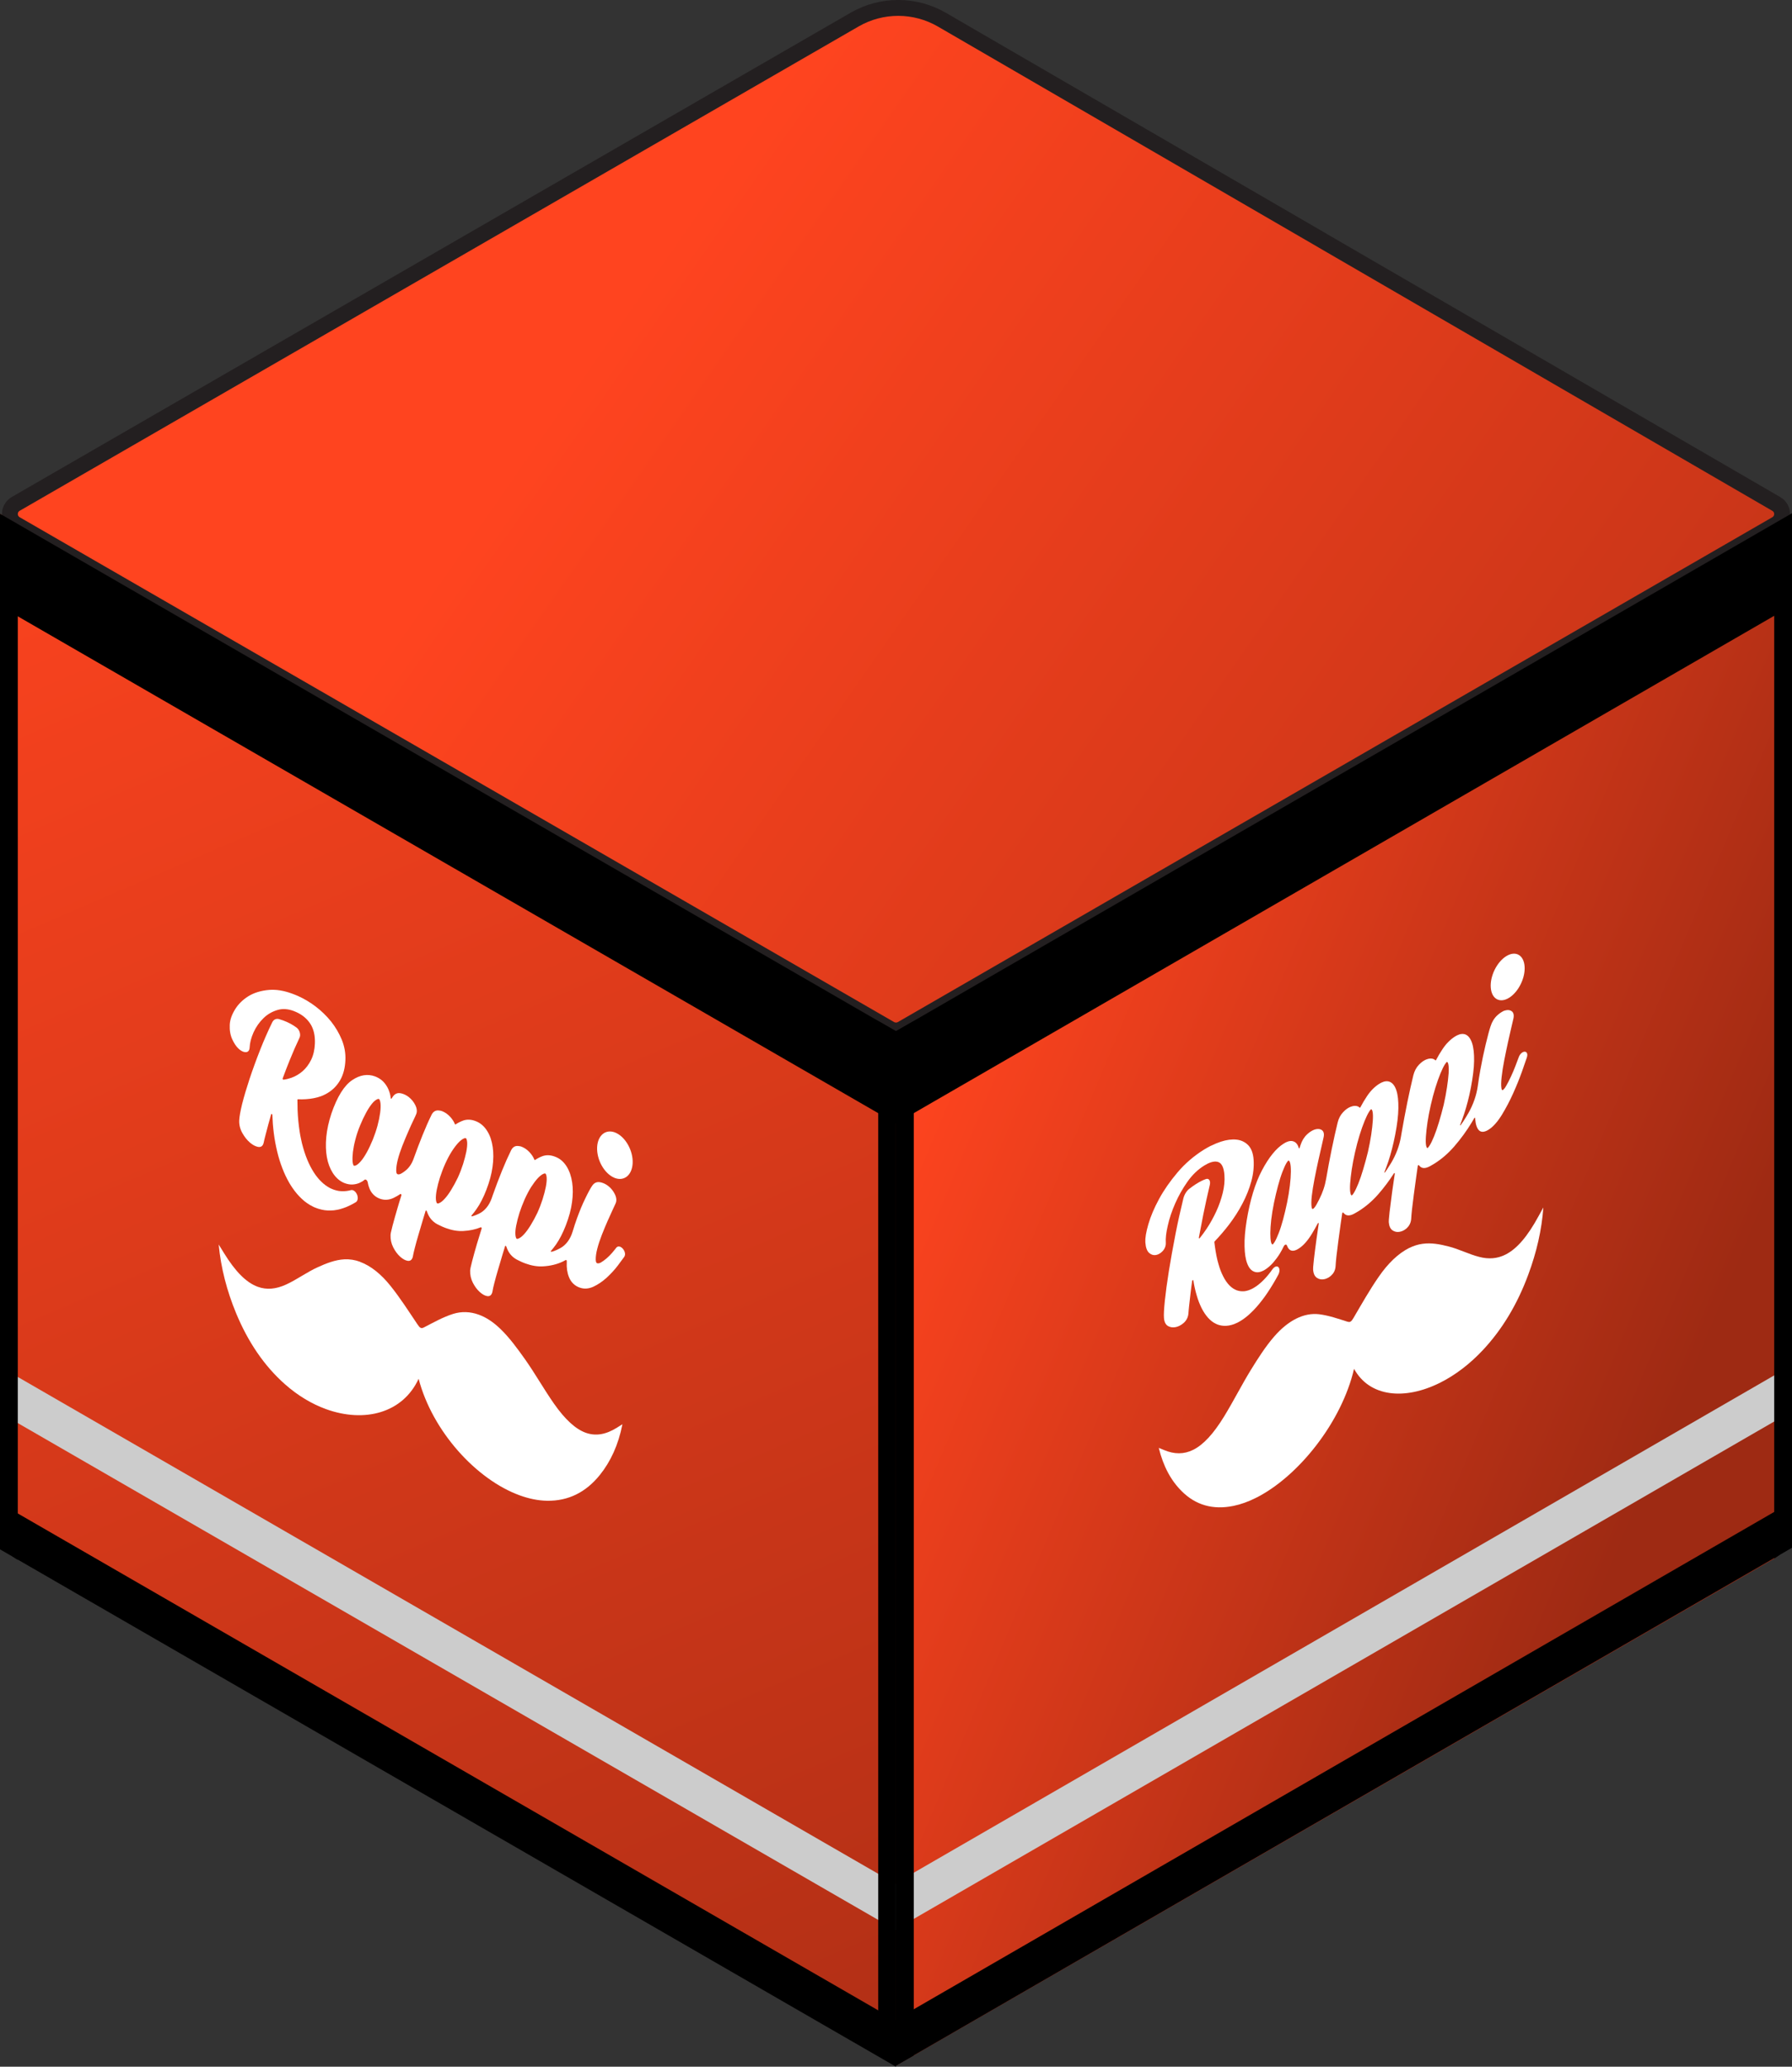
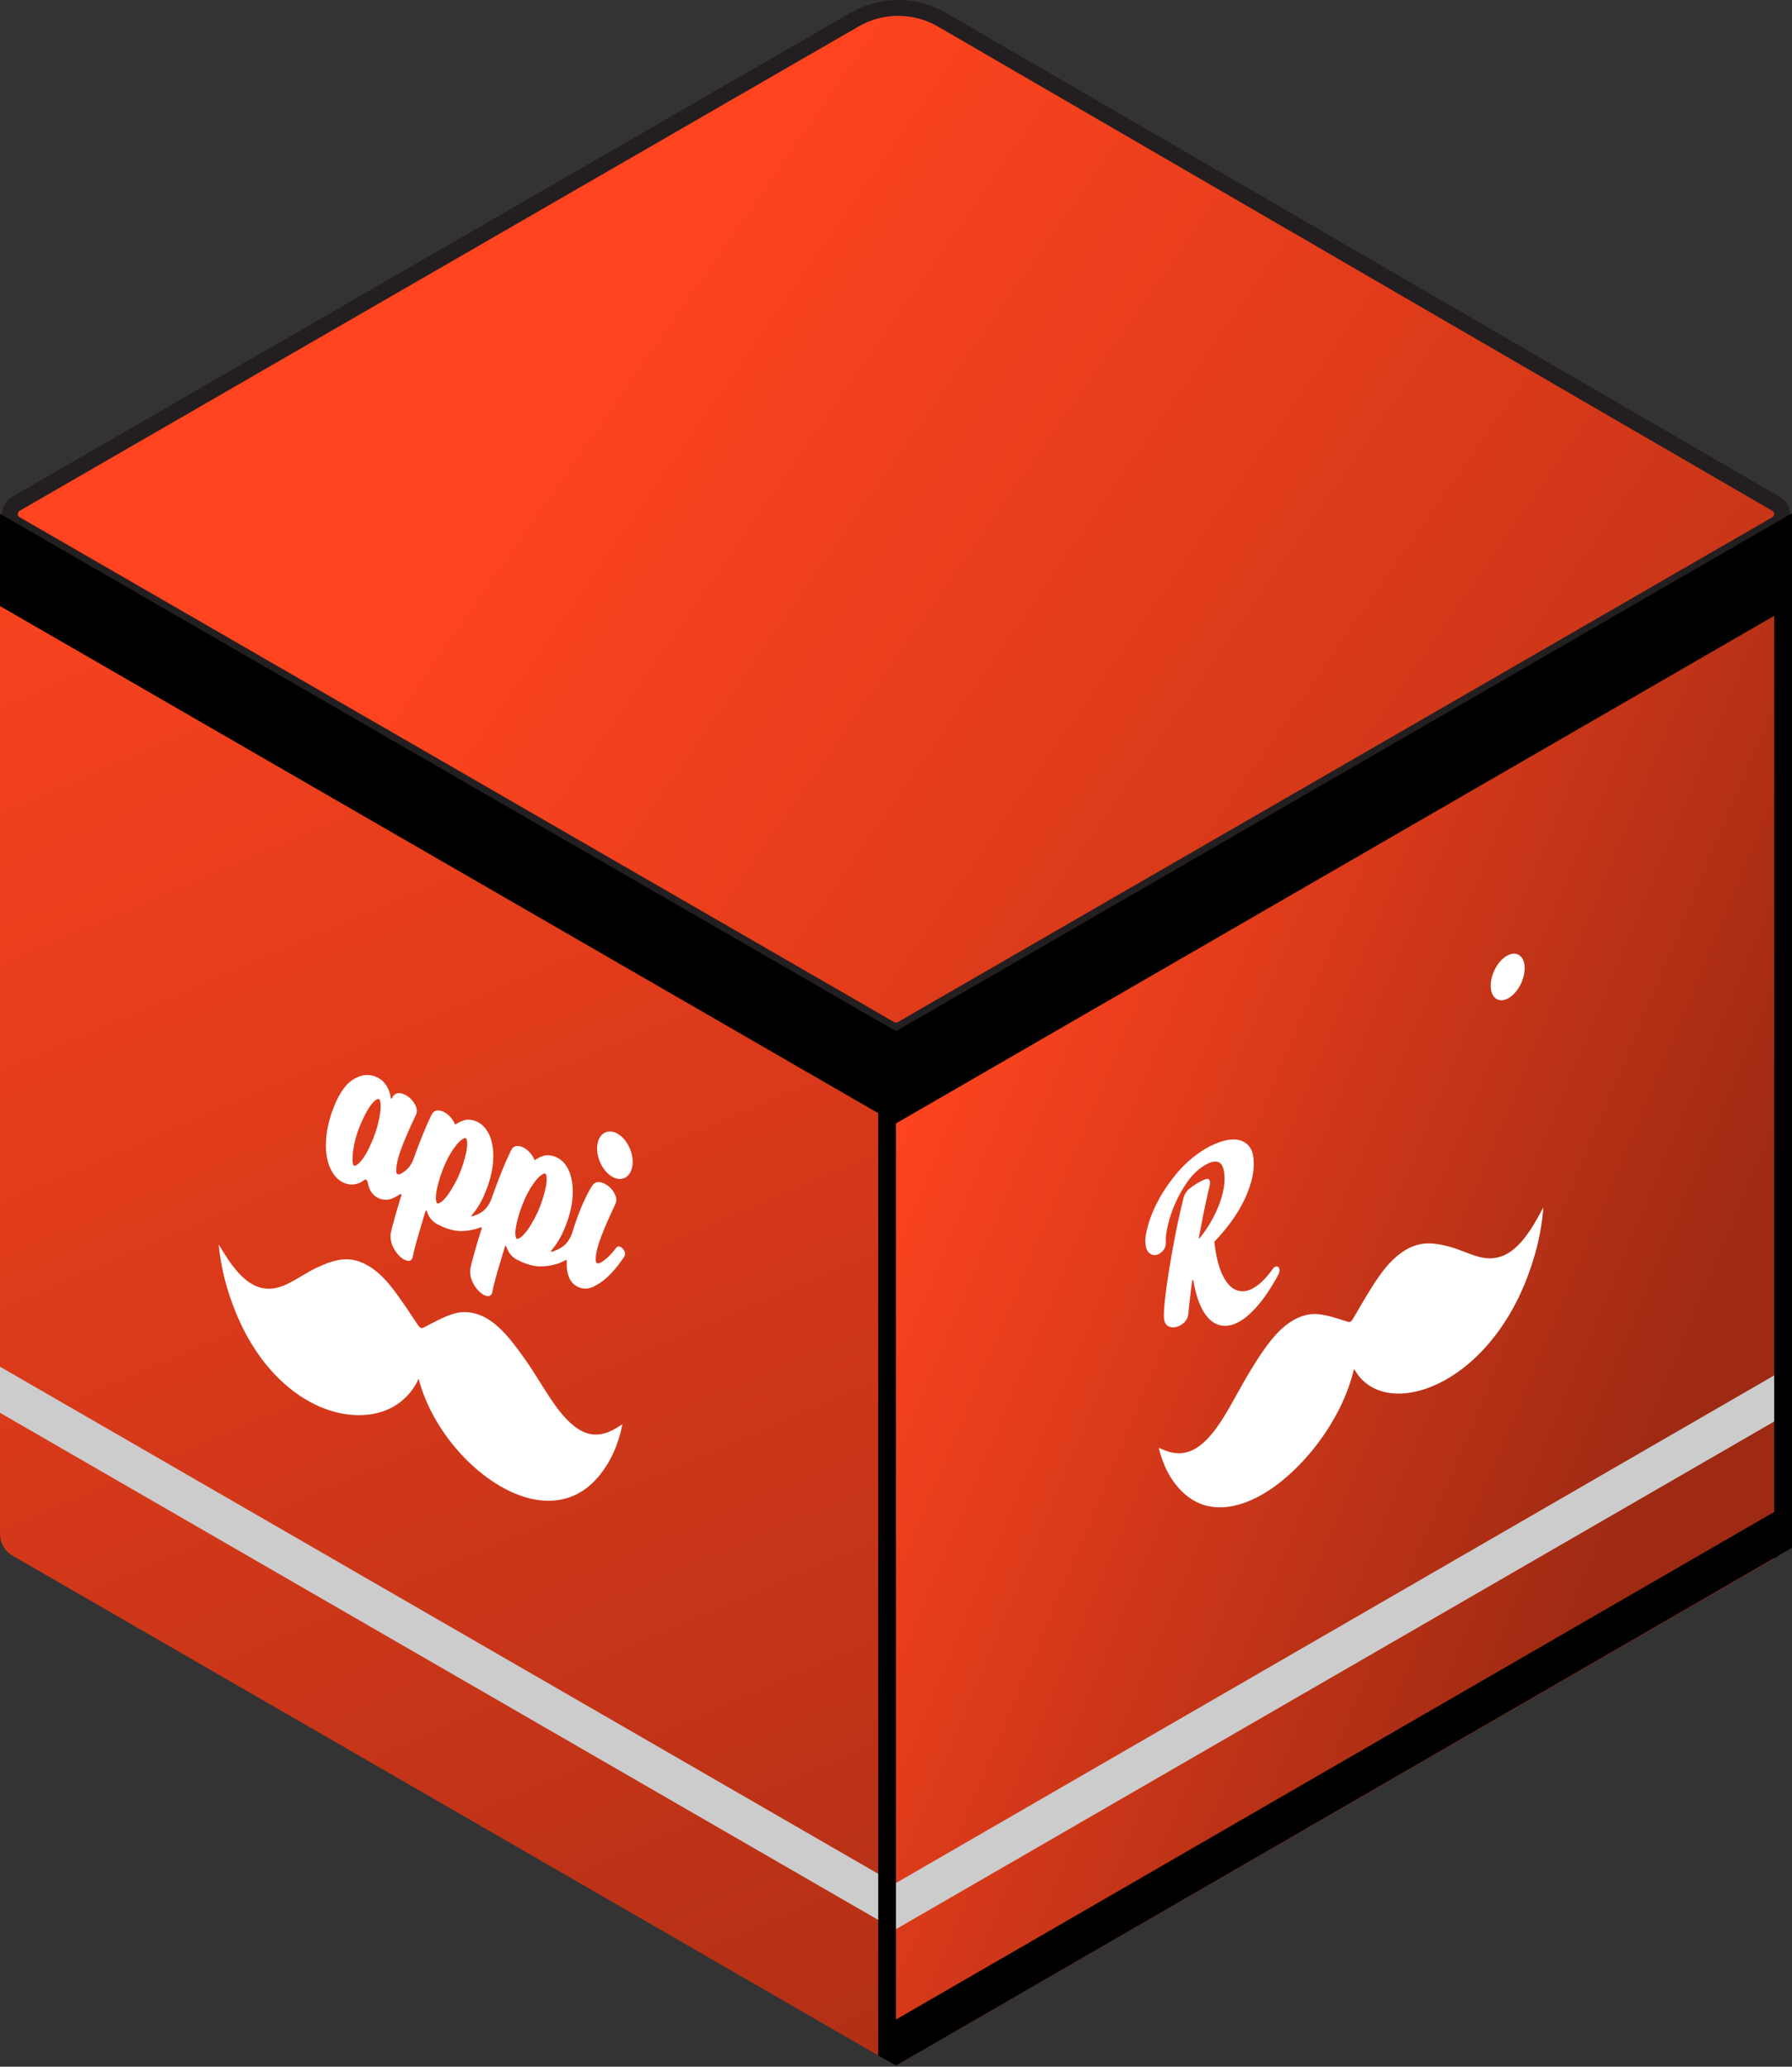
<svg xmlns="http://www.w3.org/2000/svg" xmlns:xlink="http://www.w3.org/1999/xlink" id="Layer_2" data-name="Layer 2" viewBox="0 0 338.43 390.36">
  <rect x="0" y="0" width="338.43" height="390.36" fill="#333333" stroke="none" />
  <defs>
    <style>
      .cls-1 {
        fill: url(#linear-gradient-2);
      }

      .cls-2 {
        stroke: #231f20;
        stroke-linejoin: round;
        stroke-width: 6px;
      }

      .cls-2, .cls-3 {
        fill: none;
      }

      .cls-4 {
        fill: #fff;
      }

      .cls-5 {
        fill: url(#linear-gradient-3);
      }

      .cls-6 {
        clip-path: url(#clippath-1);
      }

      .cls-7 {
        isolation: isolate;
      }

      .cls-8 {
        fill: #ccc;
      }

      .cls-9 {
        fill: url(#linear-gradient);
      }

      .cls-10 {
        clip-path: url(#clippath);
      }
    </style>
    <linearGradient id="linear-gradient" x1="169.29" y1="208.17" x2="315.93" y2="269.66" gradientUnits="userSpaceOnUse">
      <stop offset="0" stop-color="#ff441f" />
      <stop offset="1" stop-color="#9e2a13" />
    </linearGradient>
    <linearGradient id="linear-gradient-2" x1="10.85" y1="71.63" x2="185.62" y2="477.05" xlink:href="#linear-gradient" />
    <linearGradient id="linear-gradient-3" x1="415.91" y1="269.09" x2="115.91" y2="59.92" gradientUnits="userSpaceOnUse">
      <stop offset="0" stop-color="#9e2a13" />
      <stop offset="1" stop-color="#ff441f" />
    </linearGradient>
    <clipPath id="clippath">
      <polygon class="cls-3" points="41.47 261.82 40.97 182.51 119.43 211.07 119.93 290.38 41.47 261.82" />
    </clipPath>
    <clipPath id="clippath-1">
      <polygon class="cls-3" points="215.82 293.59 216.47 214.55 291.88 176.87 291.23 255.91 215.82 293.59" />
    </clipPath>
  </defs>
  <g id="Capa_2" data-name="Capa 2">
    <g>
      <g>
        <path class="cls-9" d="M169.21,194.77l169.21-97.7v191.27c0,2.55-1.36,4.9-3.57,6.18l-165.65,95.64v-195.39Z" />
-         <path class="cls-1" d="M0,97.07l169.21,97.7v195.39L2.39,293.84c-1.48-.85-2.39-2.43-2.39-4.14V97.07Z" />
+         <path class="cls-1" d="M0,97.07l169.21,97.7v195.39L2.39,293.84c-1.48-.85-2.39-2.43-2.39-4.14Z" />
        <g>
          <path class="cls-2" d="M249.05,46.76L177.14,5.02c-4.63-2.69-10.35-2.7-14.99-.02L3.71,96.48c-.46.27-.46.94,0,1.21l85.47,49.35,79.68,46.01c.22.12.48.12.7,0l165.16-95.36c.46-.27.46-.94,0-1.2l-85.68-49.73Z" />
          <path class="cls-5" d="M249.05,46.76L177.14,5.02c-4.63-2.69-10.35-2.7-14.99-.02L3.71,96.48c-.46.27-.46.94,0,1.21l85.47,49.35,79.68,46.01c.22.12.48.12.7,0l165.16-95.36c.46-.27.46-.94,0-1.2l-85.68-49.73Z" />
        </g>
        <polygon points="169.21 212.19 169.21 194.77 338.43 96.94 338.43 114.37 169.21 212.19" />
        <polygon class="cls-8" points="169.21 364.38 169.21 355.66 338.43 257.84 338.43 266.55 169.21 364.38" />
        <polygon points="169.21 194.77 0 97.04 0 114.47 169.21 212.19 169.21 194.77" />
        <polygon class="cls-8" points="169.21 355.86 0 258.14 0 266.85 169.21 364.57 169.21 355.86" />
        <polygon points="169.21 390.16 169.21 381.45 338.43 283.63 338.43 292.34 169.21 390.16" />
-         <polygon points="169.21 381.65 0 283.92 0 292.64 169.21 390.36 169.21 381.65" />
-         <polygon points="172.57 388.24 169.21 390.16 169.21 194.77 172.57 192.85 172.57 388.24" />
        <polygon points="165.86 388.24 169.21 390.16 169.21 194.77 165.86 192.85 165.86 388.24" />
-         <path d="M3.28,294.58l.08.05V99.24S0,97.32,0,97.32v191.62c0,2.33,1.25,4.49,3.28,5.64Z" />
        <path d="M335.07,294.38h0s0-195.39,0-195.39l3.36-1.92v191.53c0,2.39-1.28,4.6-3.36,5.78Z" />
      </g>
      <g class="cls-7">
        <g class="cls-10">
          <g>
-             <path class="cls-4" d="M55.15,187.67c-1.56-.57-3-.8-4.29-.7-1.57.13-2.91.54-3.99,1.22-1.08.68-1.92,1.53-2.52,2.53-.61,1.02-.92,1.95-.96,2.85-.05,1.02.11,1.93.46,2.71.35.77.75,1.37,1.19,1.78.3.28.6.48.89.58.15.05.3.09.44.09.48.02.76-.32.78-.93.04-.86.29-1.81.74-2.82.46-1.01,1.08-1.9,1.86-2.66.77-.76,1.69-1.28,2.75-1.58.9-.25,1.89-.18,2.95.21.16.06.32.12.48.2,1.17.52,2.08,1.28,2.7,2.26.62.97.9,2.22.84,3.72-.05,1.16-.29,2.18-.7,3.03-.42.86-.96,1.58-1.6,2.15-.64.56-1.37.99-2.16,1.27-.48.17-.97.29-1.47.35-.01,0-.03,0-.04,0-.08-.03-.14-.16-.11-.25.41-1.13.86-2.27,1.32-3.42.57-1.42,1.2-2.86,1.87-4.28.26-.56,0-1.46-.56-1.88-.73-.55-1.59-1.01-2.55-1.36-.24-.09-.48-.17-.73-.24-.56-.17-1.07.06-1.33.6-.8,1.65-1.55,3.35-2.23,5.07-.79,2-1.48,3.91-2.06,5.65-.58,1.76-1.05,3.35-1.39,4.7-.34,1.4-.52,2.41-.55,3.08-.04.83.16,1.63.58,2.39.41.73.87,1.32,1.4,1.78.41.36.81.61,1.2.75.12.04.24.08.35.1.58.11.95-.16,1.09-.8.07-.36.19-.85.35-1.45.16-.61.35-1.29.54-2.05.16-.59.33-1.22.52-1.85.02-.06.07-.08.11-.06.06.02.12.09.12.19.02.56.05,1.12.09,1.67.05.62.11,1.23.19,1.83.08.61.17,1.2.28,1.77.11.58.23,1.14.36,1.68.13.55.28,1.09.44,1.6.16.52.34,1.03.53,1.52.18.48.39.96.6,1.41.22.46.45.9.69,1.32.2.34.41.67.63.99.27.39.55.76.84,1.1s.61.67.92.96c.16.15.32.29.49.43s.34.26.51.38c.34.23.69.45,1.05.62.1.05.21.1.31.15.16.07.32.13.49.19.1.04.2.07.3.1.38.12.76.2,1.14.26.38.05.78.08,1.17.06.39,0,.79-.05,1.19-.13.21-.04.41-.08.61-.14.39-.11.78-.24,1.17-.4.41-.17.83-.38,1.26-.61.17-.1.35-.21.53-.31.35-.23.44-.84.2-1.42-.17-.4-.45-.7-.75-.81-.13-.05-.27-.06-.39-.03-.12.04-.25.07-.37.09-.32.06-.65.11-.98.12-.31.01-.63-.01-.94-.05-.3-.05-.6-.12-.89-.22-.05-.02-.1-.03-.14-.05-.24-.09-.48-.19-.71-.31-.27-.15-.54-.32-.8-.51-.27-.2-.53-.42-.77-.66-.25-.24-.5-.51-.74-.81-.24-.3-.48-.62-.69-.96-.23-.35-.44-.73-.65-1.13-.21-.41-.41-.84-.59-1.28-.19-.47-.37-.96-.53-1.45-.16-.52-.32-1.05-.46-1.61-.07-.28-.13-.57-.19-.87-.1-.46-.19-.94-.26-1.43-.09-.62-.18-1.28-.24-1.94-.07-.68-.11-1.38-.14-2.09-.02-.62-.03-1.26-.03-1.89,0-.09.03-.11.1-.11,1.02.05,2-.02,2.93-.19,1.13-.21,2.14-.61,3-1.2.87-.59,1.59-1.38,2.12-2.36.54-.99.85-2.21.91-3.63.06-1.31-.17-2.62-.68-3.87-.51-1.23-1.19-2.39-2.04-3.46-.84-1.04-1.82-1.99-2.91-2.82-1.08-.82-2.21-1.48-3.33-1.98-.36-.16-.72-.3-1.07-.43" />
            <path class="cls-4" d="M116.1,213.88c-1.76-.64-3.23.58-3.33,2.82-.1,2.34,1.32,4.89,3.17,5.72.07.03.14.06.21.09,1.76.64,3.23-.58,3.33-2.82.1-2.33-1.32-4.89-3.17-5.72-.07-.03-.14-.06-.21-.09" />
            <path class="cls-4" d="M97.58,233.97l-.05-.04s-.16-.2-.19-.73c-.04-.49.02-1.08.16-1.78.14-.71.34-1.5.61-2.35.27-.83.6-1.7.99-2.58.39-.86.8-1.64,1.23-2.32.44-.67.85-1.22,1.24-1.64.38-.4.73-.67,1.04-.81.23-.11.35-.07.39-.06l.05.04s.16.21.19.74c.03.48-.03,1.07-.16,1.75-.14.7-.34,1.48-.61,2.33-.27.84-.6,1.71-.99,2.57-.41.85-.84,1.64-1.26,2.32-.42.69-.83,1.25-1.22,1.68-.38.42-.73.7-1.04.83-.23.11-.36.07-.39.06M82.56,227.28l-.05-.04s-.16-.2-.19-.73c-.03-.48.03-1.08.16-1.77.14-.71.34-1.5.61-2.35.27-.83.6-1.71.99-2.58.39-.86.8-1.64,1.23-2.32.44-.68.85-1.22,1.24-1.64.38-.4.73-.68,1.04-.81.23-.11.36-.07.4-.05l.05.04s.15.2.19.73c.03.49-.03,1.08-.16,1.76-.14.7-.35,1.47-.61,2.33-.27.85-.6,1.71-.99,2.57-.41.85-.84,1.64-1.26,2.32-.42.69-.83,1.25-1.22,1.67-.38.43-.73.7-1.04.83-.23.11-.36.07-.39.06M66.85,220.2l-.05-.04s-.16-.2-.21-.75c-.04-.5-.02-1.11.06-1.82.09-.72.24-1.51.47-2.38.22-.86.52-1.74.88-2.62.36-.88.74-1.68,1.12-2.38.37-.69.75-1.27,1.11-1.72.35-.43.68-.71.98-.85.19-.09.3-.08.35-.06,0,0,.01,0,.02,0l.05.04s.17.21.23.77c.05.5.03,1.11-.07,1.82-.1.73-.26,1.53-.49,2.39-.23.86-.53,1.74-.88,2.62-.36.87-.73,1.67-1.12,2.38-.38.69-.75,1.26-1.11,1.68-.35.42-.68.7-.97.84-.22.09-.34.07-.37.05M70.8,203.3c-1.39-.5-2.82-.27-4.27.7-1.53,1.02-2.85,3.15-3.94,6.32-.51,1.54-.83,3.02-.97,4.42-.13,1.41-.09,2.7.11,3.82.21,1.16.59,2.16,1.12,2.99.55.85,1.22,1.46,2,1.82.1.04.19.08.29.12.48.17.94.25,1.37.24.5-.02.98-.12,1.41-.32.33-.15.64-.33.92-.57.07-.06.15-.07.24-.04.16.06.31.25.36.49.07.41.18.8.32,1.15.35.89.95,1.52,1.78,1.89.08.03.15.07.23.09.83.3,1.69.25,2.56-.16.44-.21.86-.46,1.29-.74.02-.02.05-.02.07,0,.07.03.14.15.12.25-.28.87-.53,1.68-.75,2.45-.38,1.29-.69,2.4-.93,3.31-.32,1.22-.37,1.57-.37,1.74-.03.82.13,1.6.51,2.34.36.7.79,1.29,1.28,1.73.32.29.64.51.93.64.06.03.11.05.17.07.11.04.22.07.33.09.36.06.83-.04,1-.83v-.02c.07-.42.2-.98.38-1.66.18-.7.4-1.51.66-2.38.25-.86.53-1.83.87-2.94.15-.52.32-1.05.49-1.61.02-.06.07-.07.11-.06.04.02.08.06.11.12.06.17.12.34.2.51.42.97,1.12,1.68,2.09,2.11.19.1.39.19.58.28.26.11.51.22.77.31,1.15.42,2.24.6,3.27.54,1.19-.06,2.29-.29,3.28-.7.02,0,.04,0,.06,0,.08.03.14.15.11.25-.32,1.01-.61,1.96-.87,2.83-.38,1.3-.69,2.41-.92,3.31-.32,1.22-.37,1.57-.38,1.74-.03.82.14,1.61.51,2.34.36.7.79,1.29,1.28,1.73.32.29.64.51.93.64.06.03.11.05.17.07.11.04.22.07.33.09.36.05.82-.04.99-.83h0c.07-.44.19-1,.37-1.68.18-.7.4-1.51.66-2.38s.54-1.83.87-2.94c.16-.51.32-1.05.49-1.61.02-.06.07-.07.11-.06.04.02.08.06.11.12.06.17.13.35.2.52.42.97,1.12,1.67,2.09,2.11.19.1.4.19.58.28.26.11.51.22.77.31,1.15.42,2.25.6,3.27.54,1.4-.07,2.67-.38,3.78-.91.19-.09.37-.19.55-.29.02-.01.05-.01.07,0,.07.02.12.12.12.21v.17c-.06,1.07.08,2.03.41,2.84.35.89.95,1.52,1.77,1.89.08.03.16.07.23.09.84.31,1.7.25,2.58-.14.91-.42,1.77-1.01,2.57-1.74.78-.73,1.48-1.48,2.07-2.26.6-.79,1-1.33,1.22-1.65.19-.26.21-.63.06-1.01-.15-.4-.46-.74-.78-.89-.02,0-.04-.02-.06-.02-.29-.1-.55-.04-.72.19-.21.27-.47.6-.78.96-.34.39-.7.75-1.07,1.07-.37.31-.73.57-1.07.77-.33.18-.55.17-.68.13,0,0-.02,0-.02,0-.08-.04-.24-.1-.26-.66-.01-.58.08-1.27.29-2.07.21-.82.5-1.7.86-2.62.37-.94.74-1.84,1.1-2.65.37-.84.69-1.55.97-2.14.28-.59.46-.98.53-1.15.23-.49.18-1.1-.14-1.75-.29-.59-.69-1.11-1.2-1.51-.33-.26-.68-.47-1.05-.6-.18-.07-.36-.12-.55-.15-.61-.11-1.12.12-1.49.68-.33.48-.77,1.29-1.29,2.38-.54,1.09-1.05,2.34-1.55,3.7-.3.83-.58,1.68-.84,2.55-.43,1.44-1.24,2.54-2.31,3.13-.38.22-.79.4-1.2.56-.19.06-.37.12-.55.16l-.07-.14c.33-.38.66-.8.99-1.26.66-.95,1.29-2.16,1.85-3.61.59-1.53.99-2.99,1.17-4.35.19-1.37.2-2.63.03-3.74-.17-1.16-.51-2.16-1.01-2.98-.52-.85-1.19-1.46-1.97-1.8-.12-.05-.23-.1-.35-.14-.8-.29-1.54-.31-2.23-.08-.53.19-1.02.45-1.48.76l-.09-.06c-.09-.24-.21-.47-.37-.72-.35-.54-.78-.99-1.28-1.34-.25-.17-.5-.3-.75-.4s-.52-.14-.77-.15c-.54-.02-.96.26-1.24.83-.54,1.1-1.12,2.39-1.72,3.87-.6,1.47-1.18,3.04-1.75,4.63-.06.18-.12.35-.18.53-.48,1.36-1.3,2.38-2.37,2.91-.28.14-.57.27-.86.37-.19.07-.37.13-.55.17l-.07-.14c.33-.38.66-.8.98-1.26.67-.95,1.29-2.16,1.85-3.61.59-1.53.99-3,1.17-4.35.19-1.37.2-2.63.03-3.76-.17-1.16-.5-2.15-1.01-2.97-.52-.85-1.19-1.46-1.97-1.81-.11-.05-.22-.09-.32-.13-.81-.3-1.57-.32-2.26-.08-.53.19-1.03.45-1.48.75l-.09-.05c-.09-.24-.21-.47-.37-.72-.35-.54-.78-.99-1.28-1.34-.25-.17-.5-.3-.75-.4s-.52-.14-.77-.15c-.54-.02-.96.26-1.25.83-.54,1.1-1.12,2.4-1.71,3.87-.56,1.39-1.11,2.84-1.64,4.32-.39,1.12-.95,1.91-1.76,2.5-.21.15-.41.29-.61.4-.33.18-.54.18-.67.13,0,0-.02,0-.02,0-.09-.04-.25-.11-.26-.66-.01-.57.09-1.26.29-2.07.21-.82.5-1.7.86-2.62.37-.94.74-1.82,1.1-2.65.36-.83.69-1.56.97-2.14.29-.61.47-.98.53-1.15.23-.49.18-1.1-.14-1.75-.29-.59-.7-1.11-1.22-1.52-.33-.26-.68-.46-1.04-.59-.18-.07-.37-.12-.56-.15-.6-.1-1.09.13-1.46.69-.08.1-.15.23-.24.37l-.11-.07c-.05-.42-.13-.83-.27-1.23-.19-.6-.49-1.16-.89-1.65-.4-.5-.93-.9-1.56-1.18-.11-.05-.21-.09-.32-.13" />
            <path class="cls-4" d="M68.02,238.33c-.98-.36-1.97-.52-2.97-.47-1.78.09-3.45.77-5.04,1.49-2.05.93-3.9,2.31-5.95,3.26-1.93.89-3.69,1.05-5.37.44-2.21-.8-4.28-2.93-6.44-6.45-.31-.51-.63-1.03-.95-1.54.42,4.43,1.54,8.74,3.29,12.98,2.24,5.4,5.28,9.92,9.2,13.39,2.45,2.18,5.12,3.76,7.77,4.72,7.27,2.64,14.52.75,17.5-5.73,2.6,9.95,10.92,19.05,19.09,22.02,1.73.63,3.46.99,5.12,1.02,4.07.08,7.38-1.61,10-4.85,2.05-2.54,3.51-5.7,4.28-9.6-.35.21-.69.44-1.04.65-2.08,1.3-4,1.64-5.91.95s-3.89-2.51-5.97-5.48c-1.89-2.7-3.55-5.66-5.44-8.34-1.47-2.08-3.01-4.18-4.72-5.82-1.34-1.29-2.7-2.17-4.06-2.66-1.63-.59-3.26-.63-4.81-.15-1.93.6-3.71,1.62-5.52,2.55-.23.12-.4.17-.58.11-.02,0-.03-.01-.05-.02-.18-.07-.36-.29-.59-.63-1.66-2.47-3.28-5.01-5.09-7.27-1.79-2.25-3.76-3.83-5.8-4.57" />
          </g>
        </g>
      </g>
      <g class="cls-7">
        <g class="cls-6">
          <g>
            <path class="cls-4" d="M228.7,216.4c-.46.23-.91.49-1.37.77-1.88,1.18-3.55,2.62-4.96,4.29-1.41,1.67-2.58,3.35-3.48,5.02-.91,1.67-1.58,3.26-2.01,4.73-.44,1.51-.63,2.65-.57,3.48.07.95.31,1.6.7,1.95.39.35.82.48,1.26.41.19-.03.38-.09.57-.18.25-.13.49-.31.71-.54.44-.46.65-1.03.62-1.61-.06-.8.06-1.88.37-3.22.3-1.35.77-2.76,1.4-4.19.62-1.42,1.4-2.81,2.32-4.11.9-1.28,1.96-2.3,3.15-3.04.21-.13.41-.24.6-.34.84-.42,1.54-.53,2.08-.33.66.24,1.05,1.07,1.15,2.46.08,1.08-.03,2.21-.32,3.38-.29,1.17-.7,2.35-1.22,3.48-.53,1.14-1.14,2.25-1.82,3.27-.42.63-.85,1.21-1.29,1.76-.02.02-.04.04-.06.05-.07.04-.14-.02-.12-.12.26-1.41.54-2.86.83-4.33.37-1.82.78-3.71,1.24-5.64.18-.76-.16-1.29-.71-1.11-.29.1-.59.22-.9.38-.68.34-1.43.83-2.25,1.46-.53.4-.96,1.11-1.14,1.85-.55,2.25-1.05,4.5-1.48,6.7-.49,2.55-.92,4.91-1.26,7.04-.34,2.14-.59,4-.75,5.53-.16,1.58-.22,2.64-.17,3.27.06.77.32,1.29.78,1.55.44.24.93.3,1.45.19.25-.05.48-.14.71-.25.27-.14.53-.31.78-.53.53-.47.84-1.08.9-1.79.02-.39.08-.94.15-1.62.09-.7.18-1.49.27-2.35.08-.69.17-1.41.28-2.15.01-.09.07-.16.12-.18s.1-.01.11.06c.08.48.16.94.26,1.38.11.49.23.98.37,1.43.13.46.28.89.43,1.29.16.4.33.78.5,1.13.18.35.37.68.57.98.2.29.41.57.63.82.23.25.46.47.7.66.24.19.5.36.77.48.21.11.44.2.67.26.29.08.58.13.88.14.31.01.62,0,.94-.06.17-.03.33-.07.49-.11.17-.04.33-.1.5-.16.21-.08.42-.17.64-.28.13-.06.26-.13.38-.21.1-.06.2-.11.3-.18.25-.15.5-.33.75-.52.35-.26.71-.57,1.05-.9.35-.33.71-.7,1.07-1.1.35-.4.72-.84,1.06-1.29.19-.24.37-.48.54-.72.34-.48.69-.99,1.02-1.52.36-.56.71-1.15,1.07-1.78.15-.26.3-.53.44-.8.3-.55.32-1.18.03-1.46-.16-.16-.4-.17-.63-.05-.17.09-.34.24-.49.45-.11.16-.22.31-.32.45-.29.39-.58.74-.87,1.07-.29.32-.57.62-.85.87s-.56.49-.84.7c-.27.2-.54.37-.81.52-.04.02-.09.05-.13.07-.22.11-.44.2-.65.28-.26.09-.52.15-.77.19-.25.02-.51.03-.75,0-.25-.03-.49-.08-.73-.16-.24-.09-.48-.21-.71-.36-.23-.15-.46-.34-.67-.55-.22-.22-.43-.48-.63-.76-.2-.29-.4-.62-.58-.98-.09-.18-.18-.37-.27-.57-.14-.32-.27-.65-.39-1.01-.15-.46-.29-.96-.43-1.49-.13-.53-.24-1.11-.34-1.71-.09-.53-.16-1.08-.23-1.65,0-.08.01-.13.07-.19.93-.97,1.81-2,2.64-3.07,1-1.31,1.88-2.67,2.59-4.04.73-1.39,1.29-2.79,1.67-4.19.39-1.41.53-2.79.44-4.12-.09-1.22-.44-2.14-1.04-2.75-.59-.59-1.33-.94-2.21-1.03-.87-.09-1.87.04-2.94.39-.61.2-1.23.46-1.85.77" />
            <path class="cls-4" d="M284.77,180.43c-.11.05-.21.11-.32.18-1.76,1.1-3.07,3.75-2.91,5.92.15,2.03,1.53,2.92,3.16,2.1.11-.05.21-.11.32-.18,1.76-1.1,3.07-3.76,2.91-5.92-.15-2.03-1.53-2.92-3.16-2.1" />
-             <path class="cls-4" d="M240.36,235.04l-.05.02s-.17-.03-.27-.46c-.09-.4-.13-.96-.13-1.66,0-.72.06-1.58.17-2.56.11-.98.29-2.05.52-3.19.24-1.14.49-2.22.76-3.21s.54-1.87.83-2.63c.28-.73.54-1.3.79-1.72.19-.31.29-.39.34-.42h.04s.18,0,.29.45c.1.38.15.95.14,1.67-.01.74-.07,1.61-.19,2.6-.11.98-.29,2.06-.52,3.19-.23,1.12-.49,2.2-.76,3.21-.27.98-.54,1.86-.83,2.59-.28.72-.54,1.29-.79,1.7-.19.31-.3.39-.34.42M255.33,225.77l-.06.02s-.16-.02-.24-.46c-.08-.4-.1-.98-.05-1.73.05-.76.15-1.66.3-2.68.15-1,.36-2.1.62-3.25.26-1.15.55-2.25.87-3.28.32-1.03.64-1.93.95-2.68.3-.73.58-1.31.85-1.74.2-.32.31-.42.35-.44l.05-.02s.16.03.25.47c.08.4.09.98.04,1.71-.05.75-.15,1.64-.3,2.65-.16,1.01-.36,2.11-.62,3.24-.29,1.17-.59,2.28-.9,3.3-.3,1.02-.61,1.92-.92,2.69-.3.74-.58,1.34-.85,1.76-.19.32-.31.42-.35.43M269.63,216.83l-.05.02s-.16-.02-.25-.46c-.08-.4-.09-.99-.04-1.73.05-.77.15-1.67.3-2.68.15-1,.36-2.1.62-3.25.26-1.14.55-2.25.87-3.28.32-1.02.64-1.93.95-2.68.3-.73.58-1.31.85-1.74.2-.31.32-.41.35-.44l.05-.02s.17.03.25.47c.08.4.1.97.05,1.7-.05.76-.16,1.65-.31,2.66-.15,1.01-.36,2.11-.61,3.24-.29,1.17-.59,2.28-.9,3.3-.3,1.02-.62,1.92-.93,2.69-.3.74-.58,1.33-.85,1.75-.2.32-.31.41-.35.44M283.81,191.04c-.34.17-.68.41-1.04.74-.56.51-1,1.21-1.27,2.07-.25.75-.55,1.89-.91,3.38-.36,1.5-.7,3.11-1.01,4.81-.19,1.03-.35,2.06-.49,3.09-.24,1.71-.85,3.47-1.75,5.06-.32.57-.67,1.13-1.03,1.68-.16.25-.32.48-.49.7l-.08-.06c.26-.66.52-1.36.76-2.09.5-1.5.94-3.18,1.29-5.02.37-1.94.58-3.63.6-5.01.02-1.39-.1-2.52-.37-3.35-.28-.85-.69-1.4-1.23-1.64-.48-.19-1.03-.14-1.64.17-.11.06-.22.12-.34.19-.88.55-1.67,1.34-2.35,2.35-.47.7-.89,1.41-1.27,2.14l-.09.04c-.1-.12-.24-.21-.4-.27-.37-.14-.81-.11-1.3.08-.09.03-.17.07-.26.11-.4.2-.8.51-1.18.91-.49.52-.84,1.18-1.04,1.97-.37,1.51-.75,3.23-1.14,5.13-.38,1.89-.75,3.85-1.09,5.82-.03.22-.07.44-.11.65-.28,1.68-.92,3.39-1.83,4.92-.24.4-.49.8-.75,1.19-.16.24-.32.47-.48.7l-.08-.06c.26-.66.51-1.35.76-2.08.5-1.5.93-3.19,1.29-5.03.38-1.94.58-3.63.6-5,.02-1.4-.1-2.53-.37-3.36-.28-.85-.69-1.4-1.24-1.63-.47-.2-1.02-.14-1.63.16-.11.06-.22.12-.34.19-.89.55-1.68,1.35-2.35,2.36-.46.69-.89,1.41-1.27,2.14l-.09.04c-.1-.12-.24-.21-.4-.27-.37-.14-.81-.11-1.3.08-.09.03-.17.07-.26.11-.4.2-.8.5-1.18.91-.5.52-.85,1.19-1.04,1.97-.37,1.51-.75,3.23-1.14,5.13-.36,1.78-.71,3.61-1.02,5.44-.24,1.39-.66,2.64-1.33,3.96-.17.34-.34.66-.5.95-.3.53-.5.72-.62.8-.01,0-.02.01-.04.02-.08.04-.21.06-.27-.35-.07-.49-.06-1.21.04-2.11.11-.93.28-2,.51-3.18.23-1.19.47-2.34.71-3.43.24-1.1.46-2.06.65-2.86.2-.82.31-1.33.35-1.54.15-.66.05-1.14-.31-1.4-.33-.24-.76-.29-1.27-.14-.17.05-.33.11-.5.2-.34.17-.68.41-1.03.74-.55.5-.97,1.19-1.25,2.05-.06.17-.11.36-.18.56l-.11.04c-.09-.32-.21-.6-.37-.82-.24-.34-.57-.53-.98-.58-.33-.03-.71.06-1.14.27-.13.06-.26.14-.4.23-1.41.88-2.79,2.58-4.09,5.04-1.28,2.42-2.25,5.61-2.89,9.49-.3,1.86-.44,3.5-.4,4.86.03,1.38.2,2.48.51,3.26.31.82.76,1.34,1.33,1.54.49.19,1.05.12,1.67-.18.11-.06.22-.12.34-.19.55-.35,1.07-.8,1.54-1.33.45-.52.87-1.08,1.24-1.67.28-.46.54-.93.77-1.42.07-.15.17-.26.27-.3.13-.07.26-.04.32.11.11.29.24.53.41.71.36.38.86.41,1.5.09.1-.05.2-.11.31-.18.87-.54,1.71-1.49,2.52-2.82.37-.61.74-1.26,1.09-1.93.02-.04.05-.07.08-.09.07-.03.13,0,.11.12-.16,1.05-.29,2-.42,2.91-.21,1.51-.37,2.81-.49,3.84-.16,1.4-.16,1.75-.15,1.91.05.76.29,1.29.71,1.57.4.27.85.36,1.34.27.24-.04.48-.12.7-.24.07-.04.15-.08.22-.12.15-.1.31-.22.46-.36.34-.31.75-.85.81-1.72v-.02c.02-.44.08-1.06.16-1.84.09-.81.21-1.73.34-2.75.13-1.02.28-2.15.47-3.46.09-.61.18-1.26.28-1.92.01-.08.06-.15.11-.18.03-.02.07-.01.09.02.07.09.15.18.24.25.42.38,1,.38,1.74,0,.12-.06.25-.13.38-.21.19-.11.38-.22.56-.33,1.36-.85,2.62-1.94,3.74-3.23,1.07-1.23,2.04-2.53,2.89-3.86.02-.03.05-.06.07-.07.07-.03.13.01.11.12-.18,1.21-.35,2.34-.49,3.38-.2,1.52-.37,2.81-.49,3.84-.15,1.4-.16,1.75-.15,1.91.06.76.3,1.28.71,1.56.4.27.85.36,1.34.27.23-.04.46-.12.67-.22.08-.04.16-.09.24-.14.16-.1.32-.21.46-.35.33-.31.74-.85.81-1.72v-.02c.02-.44.08-1.07.16-1.84.09-.81.21-1.73.34-2.75.14-1.02.29-2.15.47-3.47.09-.61.18-1.25.27-1.91.01-.08.06-.15.12-.18.03-.02.07-.02.09.01.07.1.15.19.23.26.42.38,1,.38,1.75,0,.12-.06.25-.13.38-.21.19-.11.37-.22.56-.33,1.36-.85,2.62-1.94,3.74-3.23,1.26-1.45,2.37-2.98,3.32-4.55.16-.27.32-.54.47-.8.03-.04.06-.07.08-.08.06-.03.11,0,.11.07v.16c.08,1,.31,1.71.69,2.11.37.37.87.4,1.52.08.09-.05.19-.1.29-.16.87-.54,1.72-1.5,2.54-2.83.77-1.27,1.5-2.64,2.14-4.08.64-1.42,1.19-2.79,1.64-4.05.45-1.29.76-2.17.93-2.68.14-.42.12-.76-.05-.96-.16-.18-.43-.2-.71-.06-.03.02-.06.03-.09.05-.29.18-.55.52-.68.91-.17.45-.37,1-.61,1.62-.26.68-.55,1.36-.85,2.01-.31.66-.6,1.24-.89,1.74-.29.52-.5.72-.62.8-.01,0-.03.02-.04.02-.08.04-.2.05-.26-.35-.08-.49-.06-1.2.04-2.11.1-.93.27-2.01.5-3.18.24-1.2.47-2.35.71-3.43.25-1.12.46-2.06.65-2.86s.31-1.32.36-1.54c.15-.66.04-1.15-.31-1.41-.32-.24-.74-.29-1.24-.15-.16.04-.33.11-.5.19" />
            <path class="cls-4" d="M266.12,235.72c-2.05,1.03-4.02,2.92-5.77,5.48-1.69,2.44-3.19,5.1-4.72,7.71-.21.36-.38.59-.55.69-.02.01-.04.03-.06.04-.16.08-.32.06-.54,0-1.76-.55-3.51-1.18-5.38-1.41-1.41-.16-2.86.11-4.32.84-1.4.7-2.8,1.82-4.15,3.38-1.6,1.84-3.04,4.09-4.4,6.3-1.75,2.85-3.29,5.92-5.04,8.77-2.01,3.28-3.9,5.35-5.85,6.32-1.75.87-3.54.86-5.48.05-.34-.14-.68-.28-1.02-.42.85,3.5,2.32,6.2,4.36,8.21,2.6,2.58,5.83,3.55,9.75,2.75,1.37-.28,2.79-.79,4.21-1.5,8.03-4.01,16.22-14.31,18.56-24.39,2.92,5.33,9.56,5.97,16.24,2.63,2.79-1.39,5.58-3.48,8.12-6.2,3.69-3.95,6.51-8.72,8.53-14.18,1.59-4.28,2.56-8.51,2.86-12.73-.29.53-.58,1.07-.88,1.6-2.07,3.82-4.09,6.22-6.28,7.31-1.54.77-3.16.9-4.95.43-2-.51-3.82-1.48-5.82-1.98-1.54-.39-3.17-.73-4.89-.49-.86.11-1.71.39-2.54.8" />
          </g>
        </g>
      </g>
    </g>
  </g>
</svg>